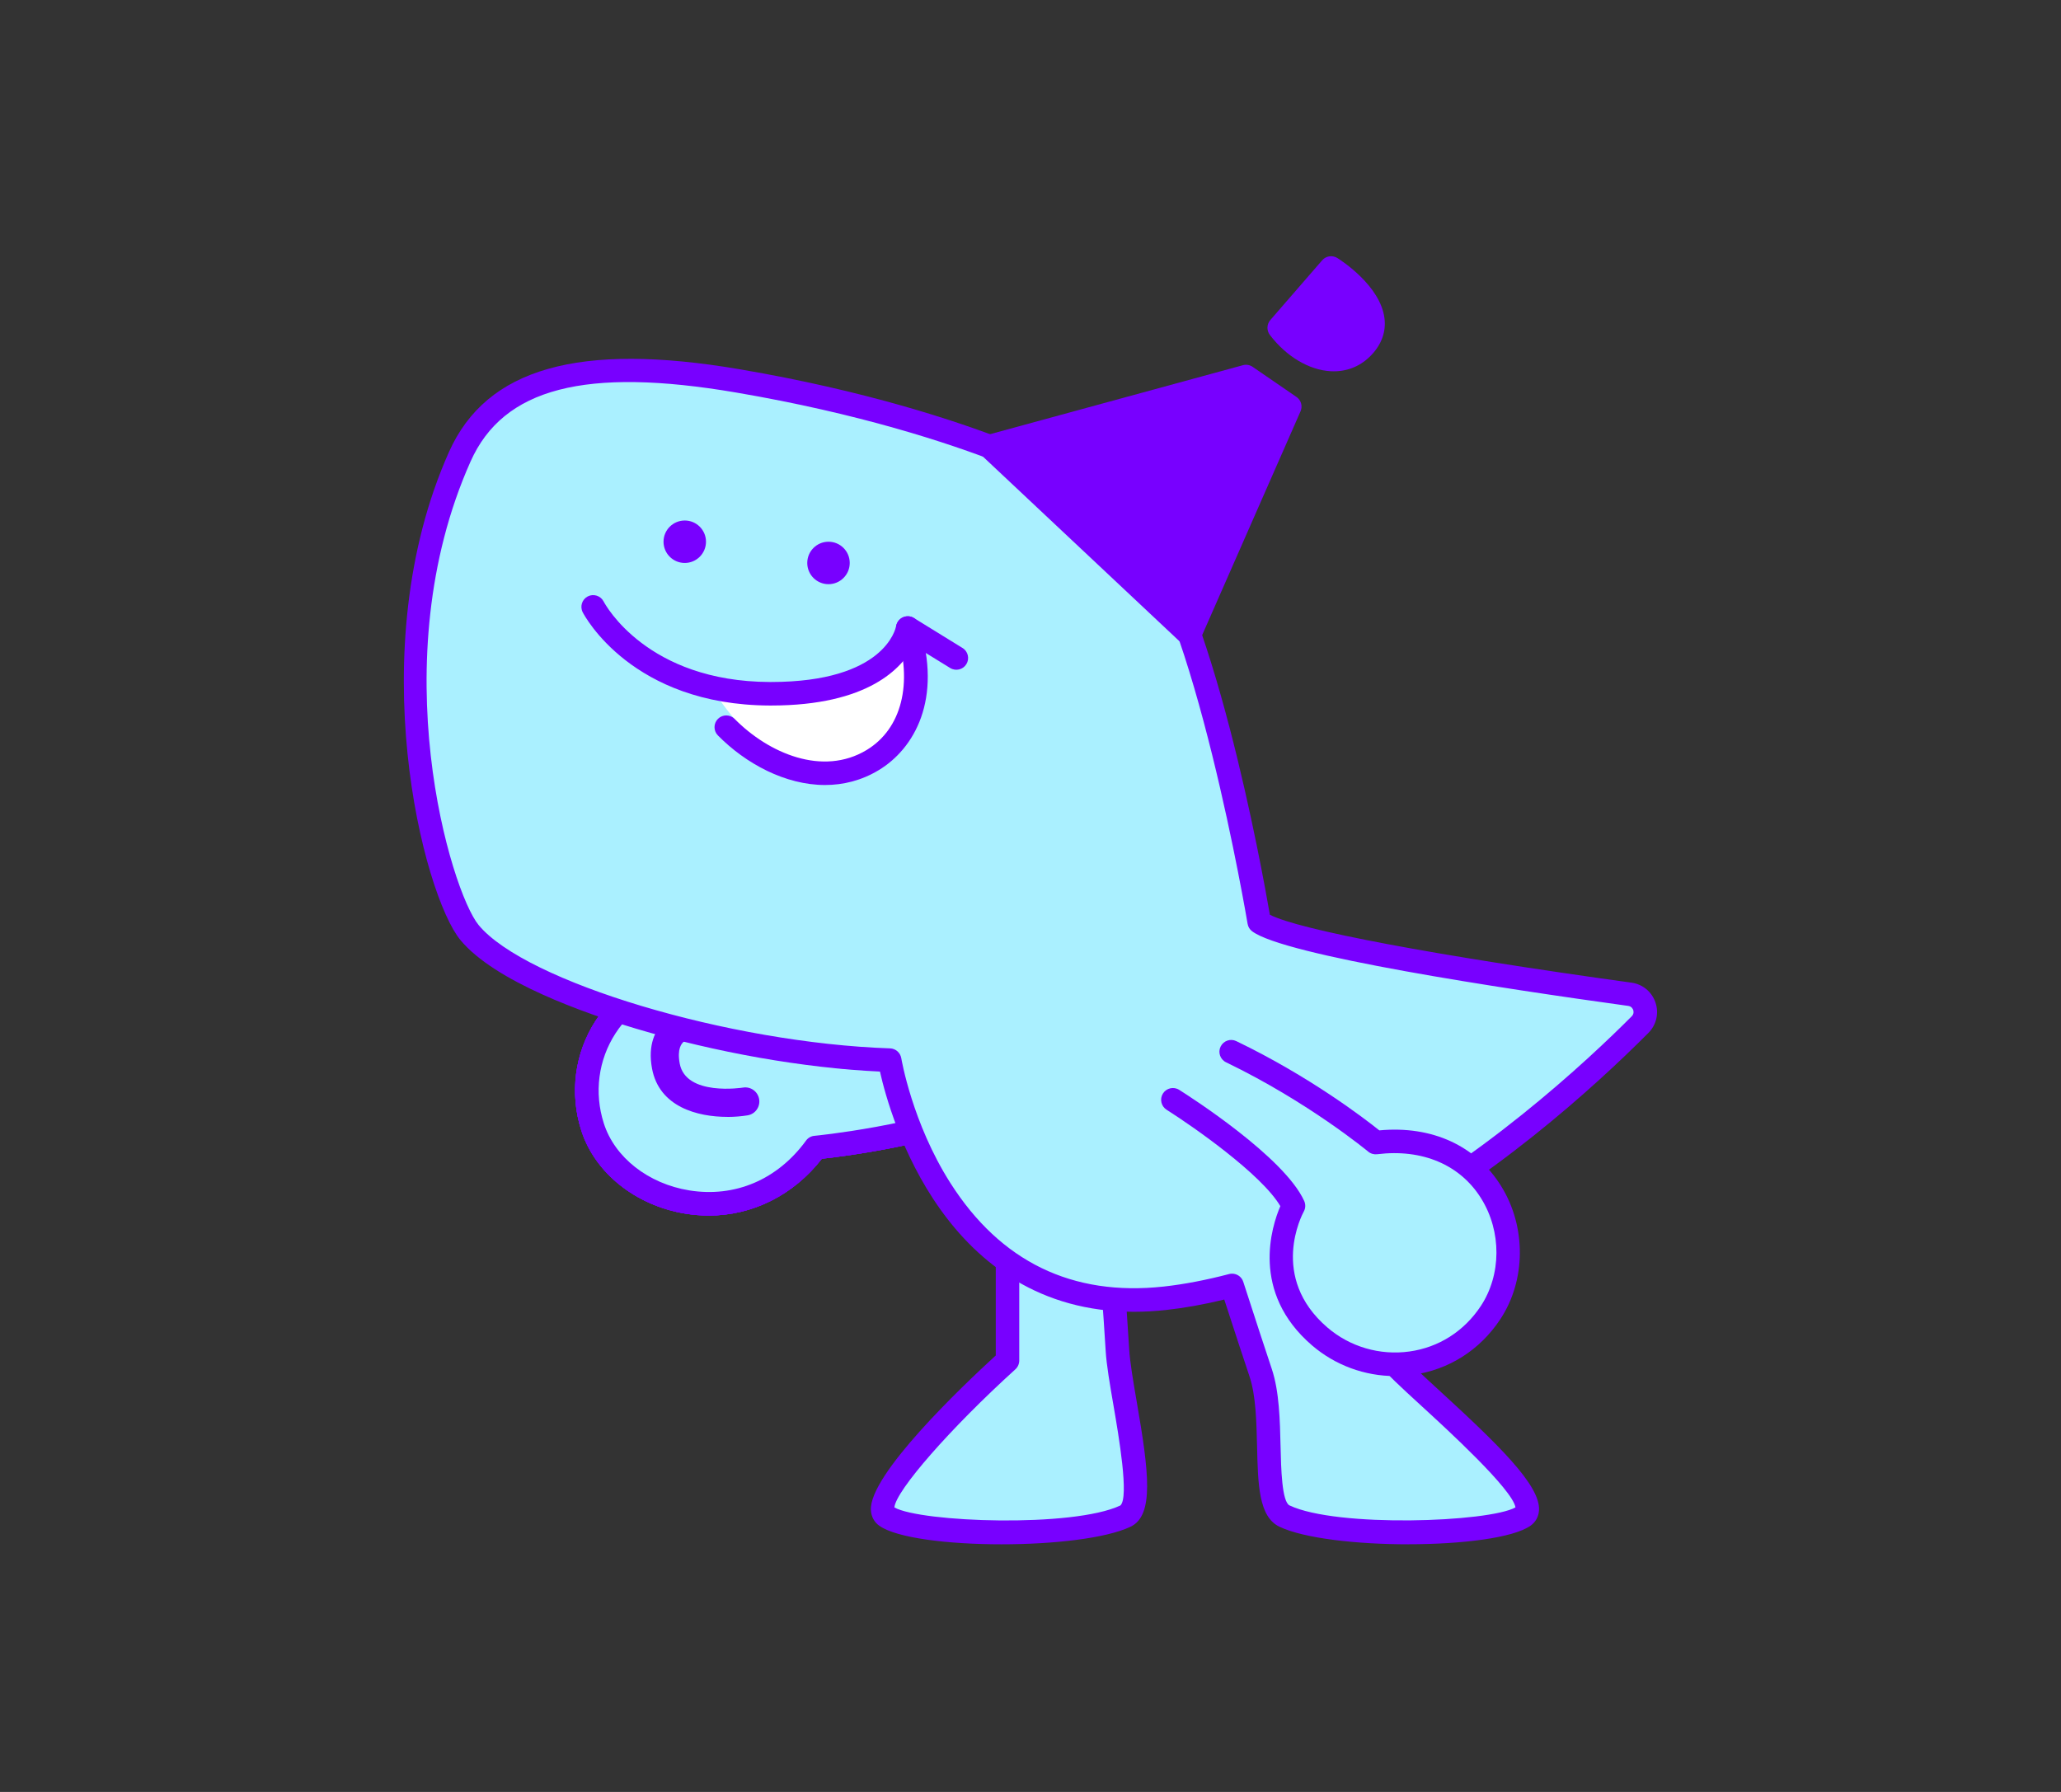
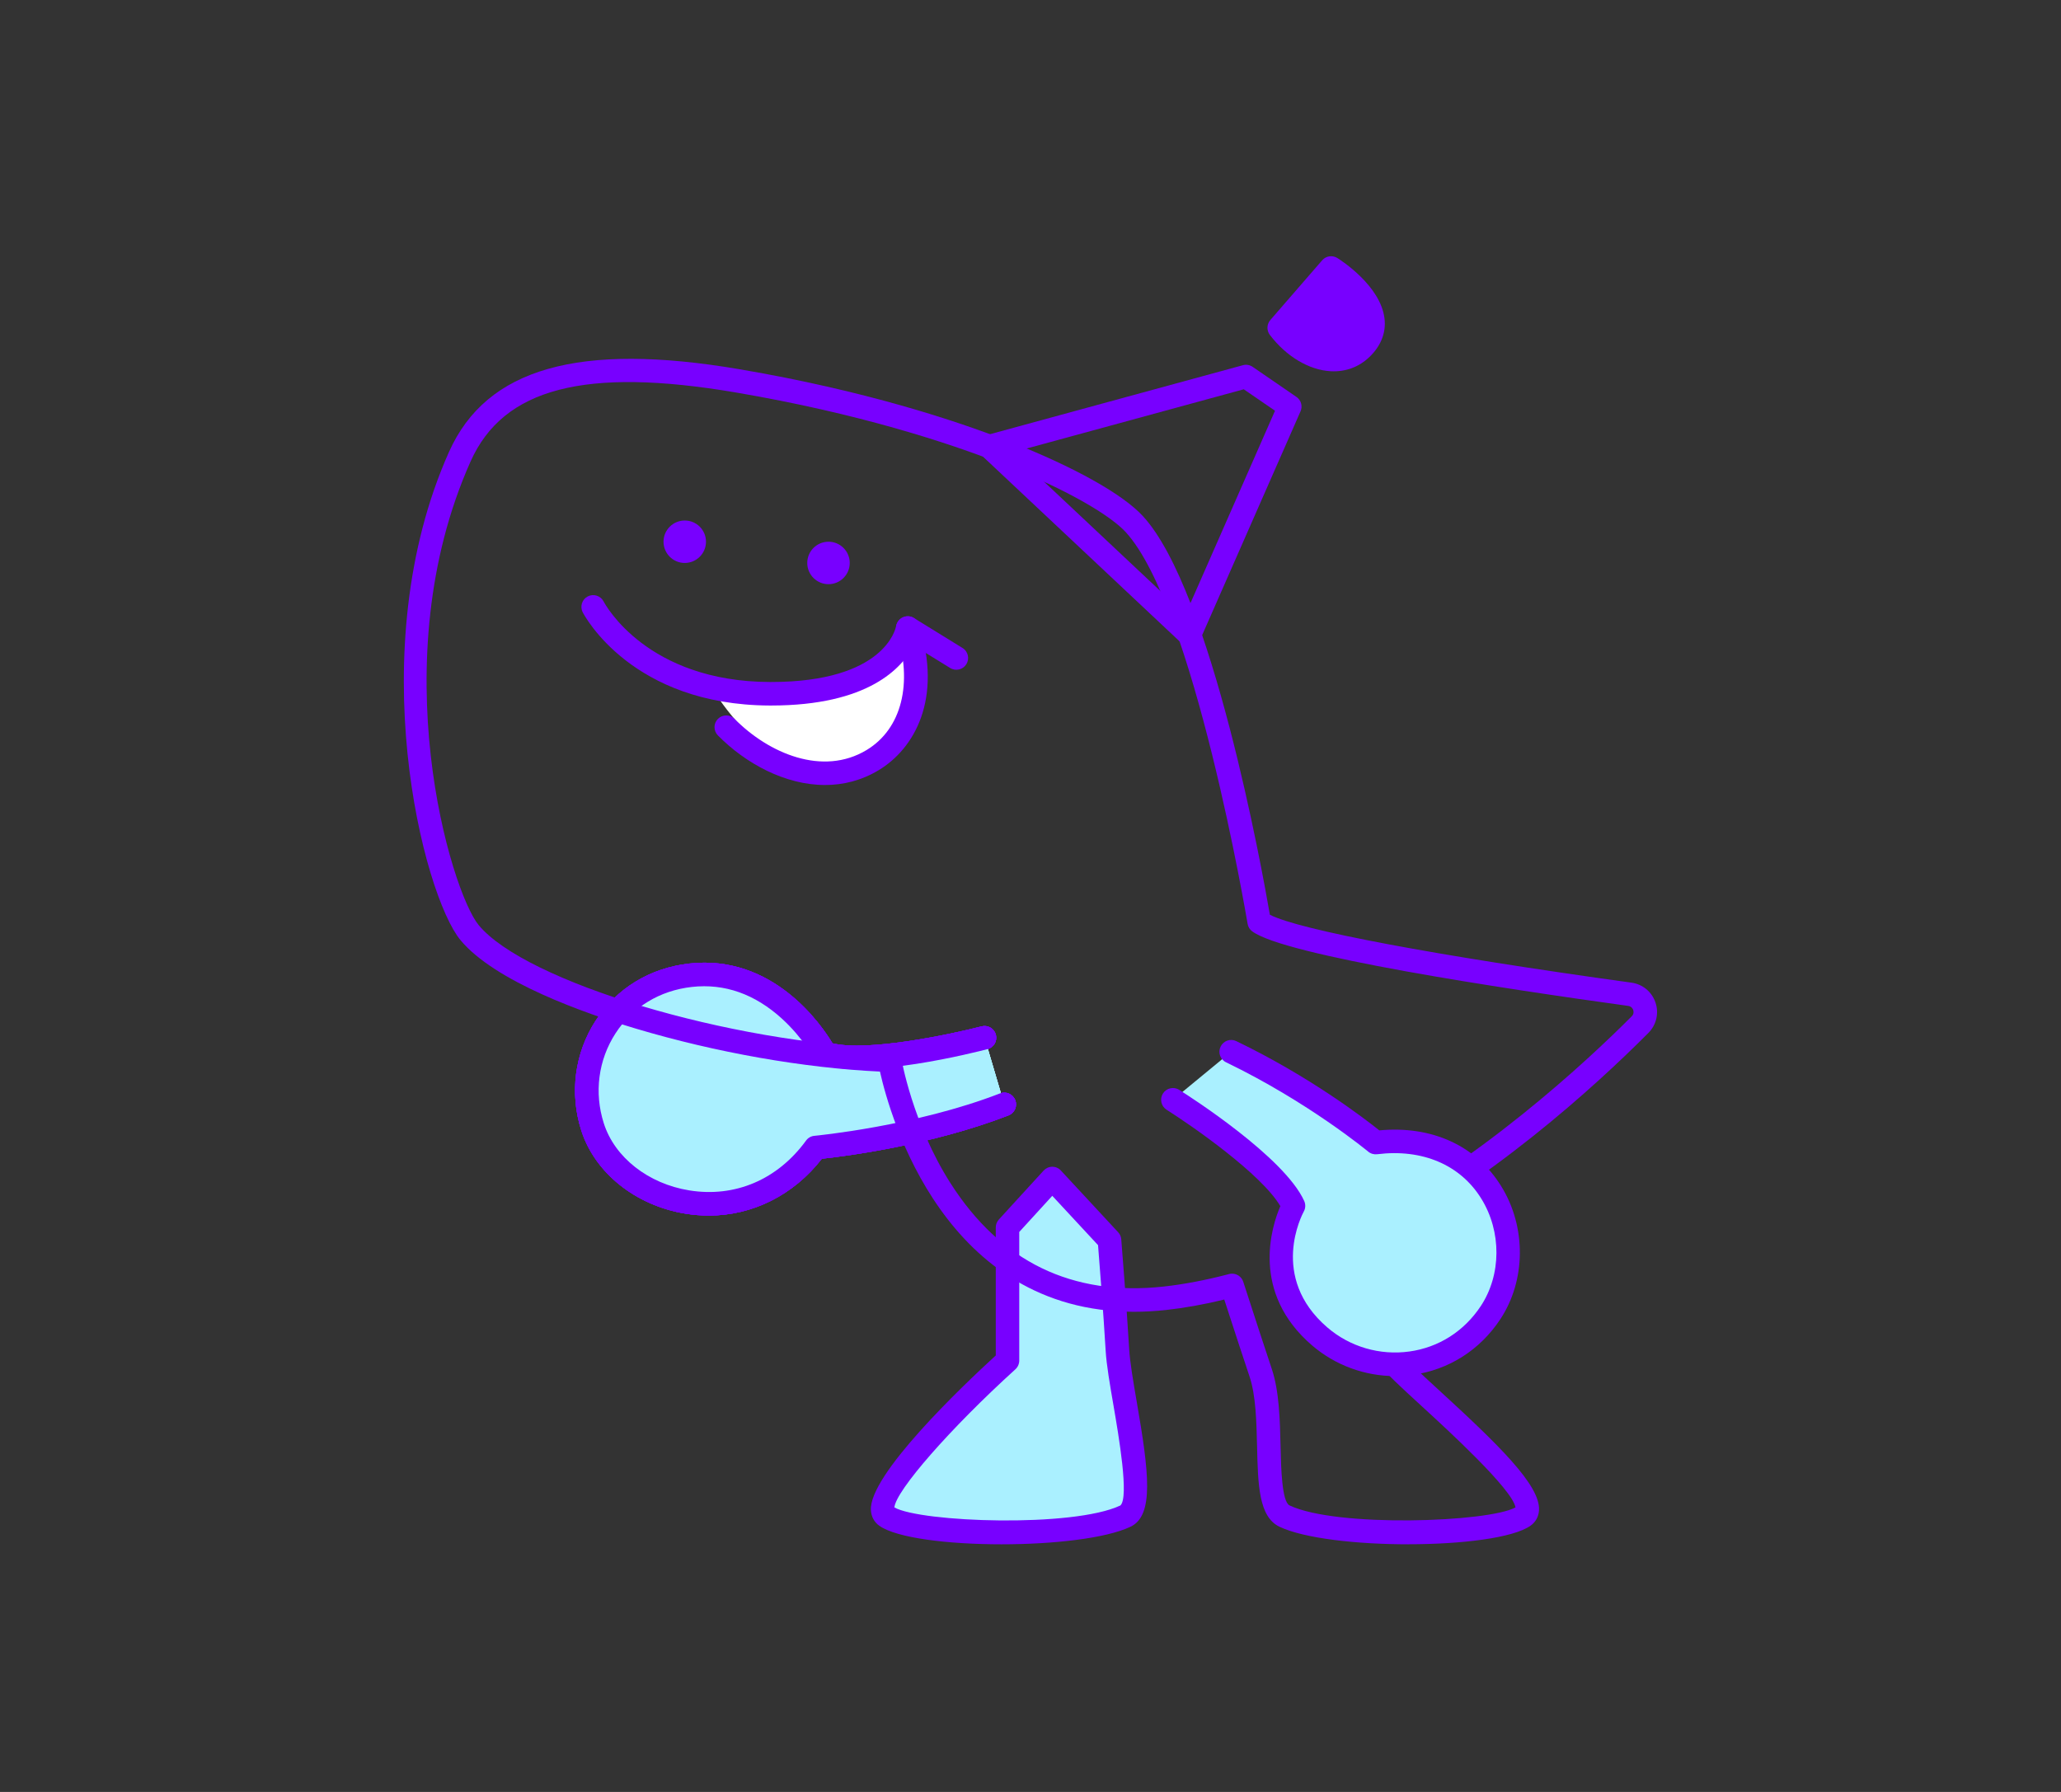
<svg xmlns="http://www.w3.org/2000/svg" width="161" height="140" viewBox="0 0 161 140" fill="none">
  <rect x="0" y="0" width="161" height="140" fill="#333333" stroke="none" />
  <g clip-path="url(#clip0_4282_67036)">
    <path d="M76.909 81.072C76.909 81.072 67.832 83.446 64.424 82.289C64.424 82.289 60.799 75.423 53.946 76.194C47.937 76.871 44.586 82.696 46.287 88.036C48.272 94.263 58.386 96.959 63.709 89.651C63.709 89.651 71.603 88.931 78.447 86.283" fill="#AAF0FF" />
    <path d="M55.356 94.966C54.756 94.966 54.151 94.919 53.543 94.82C49.66 94.19 46.467 91.64 45.409 88.319C44.479 85.404 44.89 82.276 46.536 79.734C48.173 77.21 50.766 75.629 53.839 75.281C60.374 74.544 64.146 80.034 65.033 81.513C67.823 82.186 74.316 80.801 76.673 80.189C77.166 80.06 77.667 80.356 77.796 80.844C77.924 81.337 77.629 81.839 77.14 81.967C76.184 82.216 67.694 84.376 64.129 83.163C63.906 83.086 63.721 82.931 63.61 82.721C63.602 82.709 62.731 81.089 61.09 79.593C58.964 77.656 56.599 76.824 54.049 77.107C51.533 77.39 49.411 78.68 48.083 80.733C46.737 82.807 46.403 85.37 47.166 87.757C48.014 90.427 50.637 92.484 53.843 93.003C57.417 93.581 60.743 92.163 62.967 89.111C63.121 88.897 63.361 88.76 63.627 88.739C63.704 88.73 71.479 87.997 78.117 85.426C78.589 85.241 79.124 85.477 79.309 85.953C79.493 86.424 79.257 86.96 78.781 87.144C72.704 89.497 65.933 90.346 64.201 90.53C61.977 93.384 58.78 94.97 55.36 94.97L55.356 94.966Z" fill="#7800FF" />
    <path d="M76.909 81.072C76.909 81.072 67.832 83.446 64.424 82.289C64.424 82.289 60.799 75.423 53.946 76.194C47.937 76.871 44.586 82.696 46.287 88.036C48.272 94.263 58.386 96.959 63.709 89.651C63.709 89.651 71.603 88.931 78.447 86.283" fill="#AAF0FF" />
    <path d="M55.356 94.966C54.756 94.966 54.151 94.919 53.543 94.82C49.66 94.19 46.467 91.64 45.409 88.319C44.479 85.404 44.89 82.276 46.536 79.734C48.173 77.21 50.766 75.629 53.839 75.281C60.374 74.544 64.146 80.034 65.033 81.513C67.823 82.186 74.316 80.801 76.673 80.189C77.166 80.06 77.667 80.356 77.796 80.844C77.924 81.337 77.629 81.839 77.14 81.967C76.184 82.216 67.694 84.376 64.129 83.163C63.906 83.086 63.721 82.931 63.61 82.721C63.602 82.709 62.731 81.089 61.09 79.593C58.964 77.656 56.599 76.824 54.049 77.107C51.533 77.39 49.411 78.68 48.083 80.733C46.737 82.807 46.403 85.37 47.166 87.757C48.014 90.427 50.637 92.484 53.843 93.003C57.417 93.581 60.743 92.163 62.967 89.111C63.121 88.897 63.361 88.76 63.627 88.739C63.704 88.73 71.479 87.997 78.117 85.426C78.589 85.241 79.124 85.477 79.309 85.953C79.493 86.424 79.257 86.96 78.781 87.144C72.704 89.497 65.933 90.346 64.201 90.53C61.977 93.384 58.78 94.97 55.36 94.97L55.356 94.966Z" fill="#7800FF" />
-     <path d="M76.909 81.072C76.909 81.072 67.832 83.446 64.424 82.289C64.424 82.289 60.799 75.423 53.946 76.194C47.937 76.871 44.586 82.696 46.287 88.036C48.272 94.263 58.386 96.959 63.709 89.651C63.709 89.651 71.603 88.931 78.447 86.283" fill="#AAF0FF" />
+     <path d="M76.909 81.072C76.909 81.072 67.832 83.446 64.424 82.289C64.424 82.289 60.799 75.423 53.946 76.194C48.272 94.263 58.386 96.959 63.709 89.651C63.709 89.651 71.603 88.931 78.447 86.283" fill="#AAF0FF" />
    <path d="M55.356 94.966C54.756 94.966 54.151 94.919 53.543 94.82C49.66 94.19 46.467 91.64 45.409 88.319C44.479 85.404 44.89 82.276 46.536 79.734C48.173 77.21 50.766 75.629 53.839 75.281C60.374 74.544 64.146 80.034 65.033 81.513C67.823 82.186 74.316 80.801 76.673 80.189C77.166 80.06 77.667 80.356 77.796 80.844C77.924 81.337 77.629 81.839 77.14 81.967C76.184 82.216 67.694 84.376 64.129 83.163C63.906 83.086 63.721 82.931 63.61 82.721C63.602 82.709 62.731 81.089 61.09 79.593C58.964 77.656 56.599 76.824 54.049 77.107C51.533 77.39 49.411 78.68 48.083 80.733C46.737 82.807 46.403 85.37 47.166 87.757C48.014 90.427 50.637 92.484 53.843 93.003C57.417 93.581 60.743 92.163 62.967 89.111C63.121 88.897 63.361 88.76 63.627 88.739C63.704 88.73 71.479 87.997 78.117 85.426C78.589 85.241 79.124 85.477 79.309 85.953C79.493 86.424 79.257 86.96 78.781 87.144C72.704 89.497 65.933 90.346 64.201 90.53C61.977 93.384 58.78 94.97 55.36 94.97L55.356 94.966Z" fill="#7800FF" />
    <path d="M76.909 81.072C76.909 81.072 67.832 83.446 64.424 82.289C64.424 82.289 60.799 75.423 53.946 76.194C47.937 76.871 44.586 82.696 46.287 88.036C48.272 94.263 58.386 96.959 63.709 89.651C63.709 89.651 71.603 88.931 78.447 86.283" fill="#AAF0FF" />
    <path d="M55.356 94.966C54.756 94.966 54.151 94.919 53.543 94.82C49.66 94.19 46.467 91.64 45.409 88.319C44.479 85.404 44.89 82.276 46.536 79.734C48.173 77.21 50.766 75.629 53.839 75.281C60.374 74.544 64.146 80.034 65.033 81.513C67.823 82.186 74.316 80.801 76.673 80.189C77.166 80.06 77.667 80.356 77.796 80.844C77.924 81.337 77.629 81.839 77.14 81.967C76.184 82.216 67.694 84.376 64.129 83.163C63.906 83.086 63.721 82.931 63.61 82.721C63.602 82.709 62.731 81.089 61.09 79.593C58.964 77.656 56.599 76.824 54.049 77.107C51.533 77.39 49.411 78.68 48.083 80.733C46.737 82.807 46.403 85.37 47.166 87.757C48.014 90.427 50.637 92.484 53.843 93.003C57.417 93.581 60.743 92.163 62.967 89.111C63.121 88.897 63.361 88.76 63.627 88.739C63.704 88.73 71.479 87.997 78.117 85.426C78.589 85.241 79.124 85.477 79.309 85.953C79.493 86.424 79.257 86.96 78.781 87.144C72.704 89.497 65.933 90.346 64.201 90.53C61.977 93.384 58.78 94.97 55.36 94.97L55.356 94.966Z" fill="#7800FF" />
-     <path d="M56.821 87.26C54.486 87.26 51.499 86.484 50.937 83.493C50.581 81.599 51.216 80.48 51.811 79.876C53.47 78.187 56.526 78.65 56.869 78.706C57.469 78.808 57.871 79.374 57.769 79.974C57.666 80.574 57.1 80.977 56.5 80.874C55.921 80.78 54.104 80.677 53.376 81.418C53.251 81.543 52.883 81.924 53.097 83.09C53.577 85.67 58 84.976 58.043 84.971C58.643 84.873 59.204 85.28 59.303 85.88C59.401 86.48 58.994 87.046 58.394 87.14C57.94 87.213 57.396 87.264 56.813 87.264L56.821 87.26Z" fill="#7800FF" />
    <path d="M78.704 95.896V106.301C78.704 106.301 67.039 116.896 69.22 118.451C71.401 120.007 84.091 120.26 87.914 118.451C89.886 117.517 87.499 109.001 87.293 105.47C87.087 101.939 86.671 96.89 86.671 96.89L82.201 92.073L78.704 95.896Z" fill="#AAF0FF" />
    <path d="M78.233 120.654C74.071 120.654 70.034 120.166 68.684 119.201C68.294 118.923 68.059 118.49 68.033 117.984C67.874 115.246 75.096 108.363 77.787 105.899V95.9C77.787 95.669 77.873 95.45 78.027 95.279L81.524 91.456C81.7 91.267 81.944 91.156 82.201 91.156C82.459 91.156 82.703 91.263 82.874 91.451L87.344 96.269C87.486 96.419 87.571 96.611 87.589 96.817C87.589 96.869 88.004 101.917 88.21 105.419C88.27 106.434 88.527 107.939 88.801 109.533C89.744 115.006 90.181 118.396 88.309 119.283C86.371 120.2 82.249 120.654 78.237 120.654H78.233ZM69.867 117.774C71.941 118.936 83.821 119.369 87.52 117.62C88.219 116.994 87.387 112.164 86.989 109.841C86.706 108.196 86.436 106.64 86.371 105.521C86.196 102.547 85.87 98.441 85.776 97.28L82.201 93.427L79.621 96.251V106.297C79.621 106.554 79.514 106.803 79.321 106.979C74.217 111.611 69.983 116.459 69.867 117.77V117.774Z" fill="#7800FF" />
-     <path d="M128.123 80.051C128.937 79.233 128.466 77.844 127.321 77.686C120.1 76.687 100.806 73.88 98.363 72.029C98.363 72.029 94.21 47.034 88.6 40.944C85.921 38.03 74.684 32.673 57.653 29.763C43.699 27.38 38.234 30.491 35.911 35.681C28.849 51.496 34.313 70.001 36.674 72.86C40.621 77.639 57.108 82.413 69.49 82.829C69.49 82.829 72.829 103.426 90.996 101.433C92.796 101.236 94.574 100.871 96.241 100.43C96.966 102.671 97.879 105.474 98.474 107.249C99.721 110.969 98.371 117.517 100.343 118.451C104.166 120.26 116.856 120.007 119.037 118.451C121.219 116.896 109.827 107.917 108.721 106.301C107.616 104.686 105.181 97.117 105.181 97.117C105.306 97.057 105.413 97.006 105.49 96.963C115.741 91.833 124.416 83.767 128.119 80.047L128.123 80.051Z" fill="#AAF0FF" />
    <path d="M110.024 120.654C106.013 120.654 101.89 120.2 99.953 119.283C98.324 118.511 98.269 115.974 98.2 113.039C98.153 111.067 98.106 109.027 97.609 107.54C97.171 106.233 96.507 104.214 95.637 101.531C94.056 101.917 92.534 102.187 91.099 102.346C90.229 102.44 89.384 102.487 88.579 102.487C73.823 102.487 69.541 87.29 68.74 83.72C62.826 83.446 55.921 82.233 49.66 80.36C45.704 79.177 38.663 76.704 35.967 73.443C33.07 69.937 28.141 50.827 35.076 35.304C38.003 28.756 45.229 26.707 57.807 28.854C67.549 30.517 74.624 32.84 78.846 34.494C83.89 36.47 87.691 38.596 89.277 40.319C94.673 46.177 98.616 68.073 99.199 71.467C101.496 72.654 112.141 74.66 127.446 76.773C128.32 76.893 129.04 77.489 129.323 78.329C129.606 79.164 129.391 80.073 128.77 80.699C124.643 84.843 116.281 92.501 106.3 97.584C107.281 100.576 108.781 104.763 109.476 105.779C109.737 106.16 111.057 107.369 112.33 108.539C117.027 112.846 120.344 116.043 120.224 117.997C120.194 118.49 119.959 118.919 119.564 119.197C118.214 120.161 114.173 120.65 110.011 120.65L110.024 120.654ZM96.246 99.509C96.636 99.509 96.996 99.757 97.12 100.143C98.119 103.229 98.869 105.521 99.349 106.953C99.936 108.706 99.987 110.981 100.034 112.991C100.073 114.719 100.137 117.333 100.737 117.616C104.431 119.364 116.307 118.931 118.386 117.77C118.15 116.356 113.046 111.68 111.091 109.889C109.287 108.234 108.327 107.347 107.963 106.816C106.814 105.14 104.56 98.18 104.307 97.396C104.166 96.959 104.371 96.487 104.783 96.286C104.903 96.226 105.006 96.179 105.083 96.14C115.377 90.993 124.167 82.717 127.467 79.4C127.656 79.211 127.609 78.997 127.583 78.911C127.553 78.826 127.459 78.629 127.197 78.59C117.293 77.223 100.3 74.647 97.81 72.757C97.621 72.616 97.497 72.406 97.459 72.174C97.416 71.926 93.289 47.381 87.927 41.561C86.86 40.4 83.736 38.381 78.177 36.204C74.037 34.58 67.09 32.304 57.503 30.667C45.717 28.657 39.319 30.316 36.76 36.054C29.787 51.667 35.23 69.659 37.39 72.273C41.059 76.717 56.98 81.487 69.529 81.907C69.966 81.92 70.334 82.246 70.407 82.679C70.416 82.73 71.26 87.744 74.243 92.429C78.16 98.579 83.766 101.296 90.901 100.516C92.5 100.34 94.219 100.01 96.014 99.539C96.091 99.517 96.173 99.509 96.25 99.509H96.246Z" fill="#7800FF" />
    <path d="M53.492 43.983C54.407 43.983 55.15 43.24 55.15 42.324C55.15 41.408 54.407 40.666 53.492 40.666C52.575 40.666 51.833 41.408 51.833 42.324C51.833 43.24 52.575 43.983 53.492 43.983Z" fill="#7800FF" />
    <path d="M64.72 45.641C65.636 45.641 66.379 44.899 66.379 43.983C66.379 43.067 65.636 42.324 64.72 42.324C63.804 42.324 63.061 43.067 63.061 43.983C63.061 44.899 63.804 45.641 64.72 45.641Z" fill="#7800FF" />
    <path d="M70.913 49.066C74.179 59.304 65.311 64.288 57.927 56.81C56.881 55.636 55.999 54.483 55.416 53.351L60.134 54.204L67.429 52.919L70.913 49.07V49.066Z" fill="white" />
    <path d="M64.45 61.331C61.343 61.331 58.253 59.66 56.08 57.457C55.724 57.097 55.729 56.514 56.089 56.159C56.449 55.803 57.031 55.807 57.387 56.167C60.053 58.867 64.274 60.667 67.699 58.597C70.433 56.943 71.329 53.399 70.039 49.349C69.884 48.864 70.15 48.346 70.634 48.191C71.119 48.037 71.637 48.303 71.791 48.787C73.66 54.646 71.397 58.507 68.65 60.166C67.304 60.98 65.877 61.331 64.45 61.331Z" fill="#7800FF" />
    <path d="M60.233 55.121C60.199 55.121 60.164 55.121 60.13 55.121C49.381 55.083 45.674 48.131 45.52 47.836C45.288 47.386 45.464 46.829 45.914 46.597C46.364 46.366 46.917 46.541 47.153 46.991C47.286 47.249 50.551 53.249 60.134 53.283C60.169 53.283 60.203 53.283 60.233 53.283C69.117 53.283 69.97 49.096 70 48.916C70.056 48.616 70.253 48.354 70.531 48.23C70.81 48.106 71.131 48.119 71.388 48.281L75.19 50.626C75.623 50.891 75.756 51.457 75.49 51.89C75.224 52.323 74.654 52.456 74.226 52.19L71.376 50.433C70.484 52.173 67.853 55.121 60.228 55.121H60.233Z" fill="#7800FF" />
    <path d="M91.621 85.927C91.621 85.927 99.554 90.933 101.041 94.211C101.041 94.211 97.862 99.92 103.09 104.416C107.037 107.81 113.32 107.27 116.436 102.564C120.044 97.113 116.44 88.164 107.47 89.27C107.47 89.27 102.79 85.357 96.177 82.173" fill="#AAF0FF" />
    <path d="M108.974 107.51C106.609 107.51 104.303 106.666 102.49 105.11C97.664 100.961 99.344 95.797 100.017 94.233C98.547 91.734 93.173 87.993 91.133 86.703C90.704 86.433 90.576 85.863 90.846 85.434C91.116 85.006 91.686 84.877 92.114 85.147C92.95 85.674 100.326 90.397 101.881 93.83C102.001 94.096 101.989 94.404 101.847 94.657C101.736 94.863 99.113 99.778 103.69 103.713C105.451 105.226 107.787 105.911 110.097 105.59C112.39 105.273 114.366 104.013 115.669 102.05C117.293 99.599 117.31 96.217 115.711 93.641C114.079 91.006 111.117 89.741 107.581 90.178C107.329 90.209 107.076 90.136 106.879 89.973C106.831 89.934 102.199 86.094 95.779 82.996C95.32 82.777 95.127 82.224 95.35 81.77C95.573 81.311 96.121 81.118 96.576 81.341C102.331 84.114 106.591 87.388 107.749 88.314C111.859 87.928 115.309 89.506 117.271 92.677C119.239 95.853 119.209 100.031 117.199 103.07C115.604 105.483 113.17 107.026 110.35 107.416C109.891 107.48 109.433 107.51 108.974 107.51Z" fill="#7800FF" />
-     <path d="M77.29 34.884L92.924 49.576L100.754 31.76L97.334 29.416L77.29 34.884Z" fill="#7800FF" />
    <path d="M92.924 50.497C92.693 50.497 92.466 50.411 92.294 50.248L76.66 35.557C76.416 35.33 76.317 34.987 76.399 34.666C76.48 34.344 76.729 34.087 77.05 34.001L97.09 28.533C97.351 28.46 97.63 28.507 97.853 28.661L101.273 31.01C101.637 31.259 101.774 31.734 101.594 32.137L93.764 49.953C93.644 50.227 93.4 50.424 93.104 50.484C93.044 50.497 92.98 50.501 92.92 50.501L92.924 50.497ZM79.116 35.339L92.603 48.016L99.601 32.09L97.159 30.414L79.111 35.339H79.116Z" fill="#7800FF" />
    <path d="M99.931 25.61L103.981 20.939C103.981 20.939 109.201 24.217 106.467 27.097C104.616 29.047 101.671 27.89 99.927 25.61H99.931Z" fill="#7800FF" />
    <path d="M104.2 29.009C104.123 29.009 104.041 29.009 103.96 29.004C102.263 28.914 100.484 27.856 99.199 26.167C98.933 25.82 98.95 25.336 99.233 25.006L103.287 20.334C103.583 19.991 104.089 19.919 104.47 20.159C104.813 20.373 107.834 22.34 108.151 24.86C108.284 25.901 107.933 26.891 107.136 27.731C106.339 28.571 105.327 29.009 104.2 29.009ZM101.144 25.614C102.027 26.536 103.099 27.114 104.059 27.166C104.736 27.2 105.327 26.964 105.803 26.463C106.223 26.017 106.394 25.58 106.33 25.087C106.193 23.994 105.001 22.841 104.131 22.164L101.144 25.61V25.614Z" fill="#7800FF" />
  </g>
  <defs>
    <clipPath id="clip0_4282_67036">
      <rect width="137.143" height="120" fill="white" transform="translate(11.929 2)" />
    </clipPath>
  </defs>
</svg>